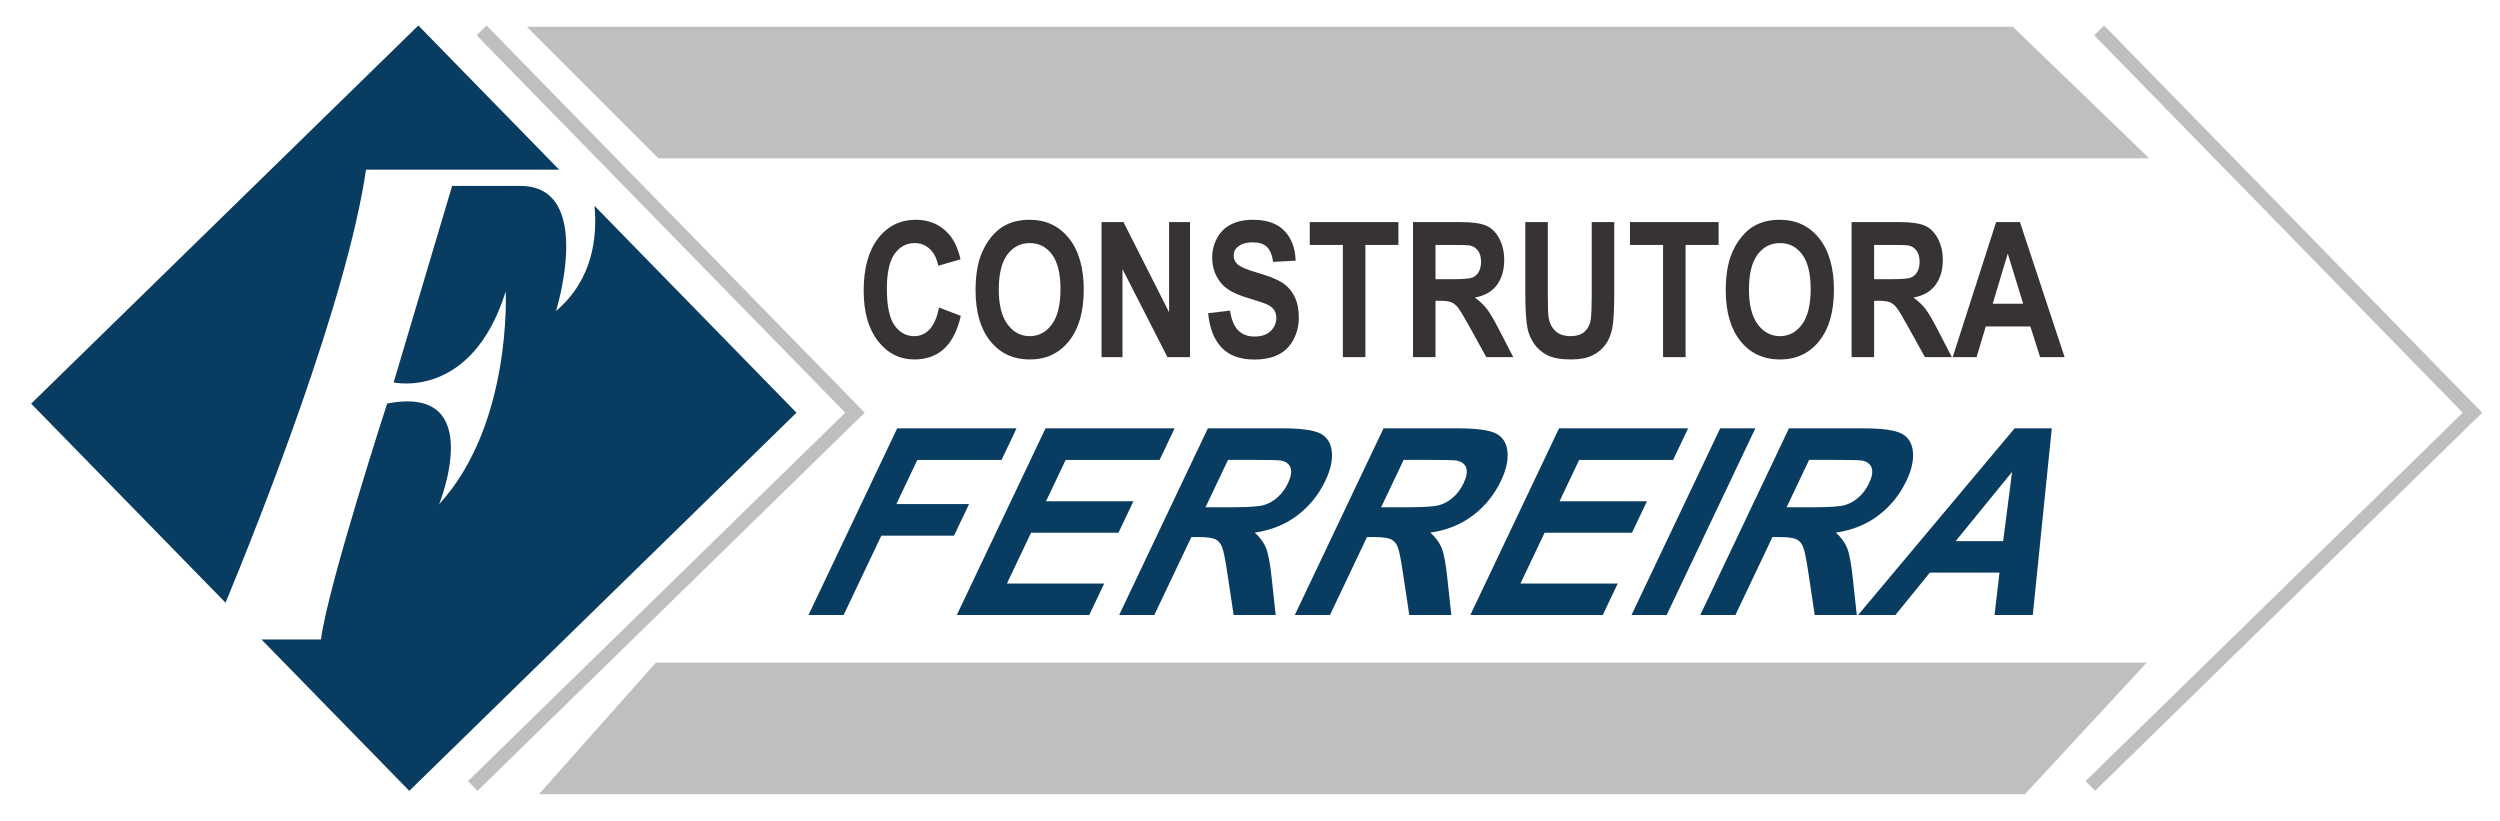
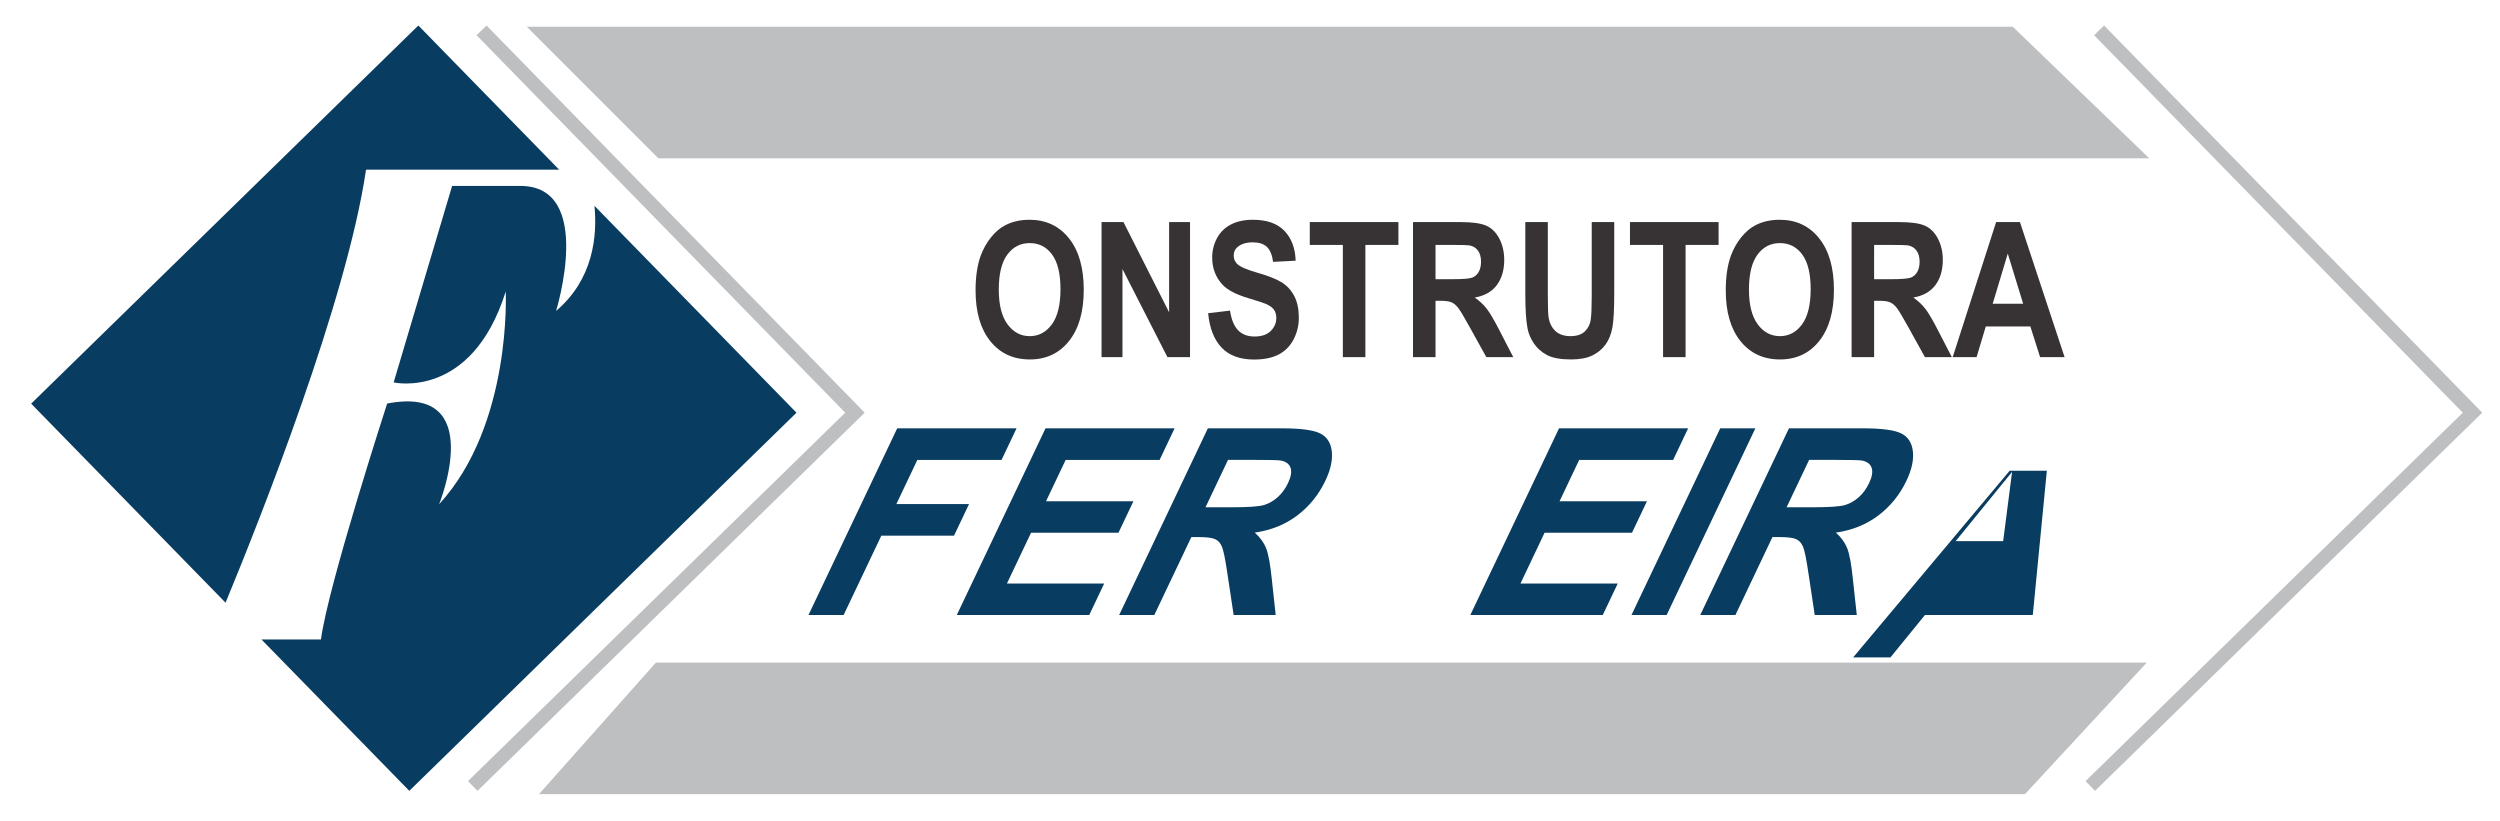
<svg xmlns="http://www.w3.org/2000/svg" version="1.1" id="Layer_1" x="0px" y="0px" width="611.969px" height="200.99px" viewBox="0 0 611.969 200.99" style="enable-background:new 0 0 611.969 200.99;" xml:space="preserve">
  <polygon style="fill:#BEBFC1;" points="119.103,6.241 116.661,8.625 206.899,101.021 114.56,191.204 116.89,193.589   211.669,101.021 " />
  <polygon style="fill:#BEBFC1;" points="515.058,6.241 512.616,8.625 602.854,101.021 510.516,191.204 512.845,193.589   607.624,101.021 " />
  <g>
    <g>
      <path style="fill:#083C60;" d="M145.518,50.383c0.717,7.427-0.287,18.022-9.404,25.736c0,0,9.544-30.609-8.743-30.609    c-14.387,0-16.462,0-16.697,0L96.361,93.612c0,0,19.082,4.372,27.432-22.263c0,0,1.589,32.599-16.301,52.08    c0,0,11.926-29.419-12.722-24.649c0,0-14.512,44.723-16.201,57.745H63.993l36.199,37.063l94.779-92.567L145.518,50.383z" />
      <path style="fill:#083C60;" d="M89.601,41.533h47.272L102.406,6.241L7.625,98.809l47.589,48.728    C63.892,126.53,84.898,73.508,89.601,41.533z" />
    </g>
  </g>
  <polygon style="fill:#BEBFC1;" points="128.958,6.549 492.712,6.549 526.106,38.75 161.159,38.75 " />
  <polygon style="fill:#BEBFC1;" points="160.563,162.19 525.51,162.19 495.694,194.392 131.94,194.392 " />
  <g>
    <g>
-       <path style="fill:#373335;" d="M229.85,75.269l5.344,2.052c-0.819,3.608-2.183,6.288-4.088,8.04    c-1.904,1.753-4.322,2.628-7.253,2.628c-3.625,0-6.604-1.5-8.938-4.5c-2.334-2.998-3.501-7.1-3.501-12.303    c0-5.502,1.174-9.776,3.52-12.822c2.346-3.044,5.433-4.566,9.255-4.566c3.34,0,6.055,1.196,8.14,3.586    c1.241,1.413,2.173,3.444,2.793,6.091l-5.456,1.578c-0.324-1.714-0.997-3.068-2.022-4.06c-1.021-0.993-2.269-1.49-3.733-1.49    c-2.022,0-3.664,0.881-4.925,2.64c-1.26,1.759-1.891,4.606-1.891,8.548c0,4.181,0.622,7.157,1.863,8.931    c1.242,1.775,2.855,2.663,4.84,2.663c1.465,0,2.726-0.564,3.781-1.69C228.632,79.464,229.391,77.689,229.85,75.269z" />
      <path style="fill:#373335;" d="M238.807,71.097c0-3.368,0.417-6.195,1.249-8.48c0.62-1.684,1.467-3.195,2.541-4.534    c1.074-1.338,2.25-2.329,3.529-2.976c1.7-0.874,3.662-1.31,5.884-1.31c4.023,0,7.242,1.512,9.658,4.533    c2.413,3.024,3.622,7.227,3.622,12.608c0,5.338-1.2,9.514-3.595,12.527c-2.396,3.015-5.6,4.522-9.61,4.522    c-4.059,0-7.287-1.5-9.684-4.5C240.004,80.492,238.807,76.359,238.807,71.097z M244.488,70.872c0,3.743,0.714,6.582,2.142,8.515    c1.428,1.932,3.24,2.898,5.437,2.898c2.199,0,4.001-0.96,5.411-2.877c1.409-1.916,2.113-4.792,2.113-8.626    c0-3.789-0.686-6.616-2.057-8.479c-1.372-1.864-3.193-2.797-5.468-2.797c-2.271,0-4.102,0.943-5.492,2.831    C245.182,64.222,244.488,67.067,244.488,70.872z" />
      <path style="fill:#373335;" d="M269.645,87.425V54.362h5.364l11.174,22.08v-22.08h5.12v33.063h-5.53l-11.006-21.561v21.561    H269.645z" />
      <path style="fill:#373335;" d="M295.736,76.667l5.362-0.63c0.324,2.179,0.979,3.782,1.966,4.803    c0.988,1.022,2.318,1.534,3.995,1.534c1.775,0,3.112-0.456,4.014-1.364c0.899-0.91,1.35-1.974,1.35-3.19    c0-0.782-0.188-1.448-0.568-1.997c-0.377-0.548-1.039-1.027-1.981-1.434c-0.646-0.27-2.117-0.751-4.414-1.443    c-2.954-0.886-5.026-1.979-6.22-3.271c-1.677-1.818-2.513-4.036-2.513-6.653c0-1.685,0.395-3.259,1.182-4.726    c0.789-1.465,1.924-2.582,3.407-3.349s3.275-1.15,5.374-1.15c3.428,0,6.005,0.91,7.738,2.729c1.731,1.82,2.639,4.248,2.728,7.284    l-5.514,0.293c-0.235-1.698-0.741-2.92-1.516-3.664c-0.776-0.744-1.94-1.116-3.492-1.116c-1.604,0-2.856,0.398-3.762,1.195    c-0.584,0.51-0.876,1.194-0.876,2.052c0,0.782,0.272,1.451,0.819,2.007c0.694,0.707,2.383,1.443,5.064,2.21    c2.684,0.769,4.666,1.562,5.952,2.379c1.282,0.82,2.29,1.939,3.017,3.36c0.728,1.422,1.09,3.176,1.09,5.267    c0,1.896-0.436,3.669-1.304,5.323c-0.869,1.654-2.099,2.882-3.688,3.688c-1.589,0.804-3.568,1.206-5.939,1.206    c-3.452,0-6.104-0.968-7.953-2.899C297.202,83.182,296.095,80.367,295.736,76.667z" />
      <path style="fill:#373335;" d="M328.715,87.425v-27.47h-8.099v-5.593h21.695v5.593h-8.083v27.471L328.715,87.425L328.715,87.425z" />
      <path style="fill:#373335;" d="M345.887,87.425V54.362h11.601c2.92,0,5.038,0.297,6.359,0.891c1.323,0.596,2.38,1.65,3.177,3.169    c0.795,1.52,1.19,3.256,1.19,5.211c0,2.479-0.602,4.528-1.806,6.146c-1.203,1.617-3.005,2.636-5.401,3.056    c1.192,0.843,2.176,1.768,2.952,2.774c0.776,1.006,1.823,2.797,3.139,5.367l3.334,6.449h-6.595l-3.983-7.192    c-1.416-2.572-2.385-4.193-2.905-4.861s-1.074-1.128-1.656-1.375c-0.585-0.248-1.51-0.372-2.774-0.372H351.4v13.802    L345.887,87.425L345.887,87.425z M351.399,68.345h4.078c2.646,0,4.296-0.136,4.953-0.406c0.658-0.271,1.174-0.736,1.547-1.398    c0.372-0.662,0.56-1.487,0.56-2.48c0-1.113-0.244-2.011-0.736-2.695c-0.491-0.684-1.184-1.117-2.075-1.297    c-0.447-0.075-1.789-0.113-4.021-0.113H351.4L351.399,68.345L351.399,68.345z" />
      <path style="fill:#373335;" d="M373.374,54.362h5.512v17.907c0,2.842,0.07,4.685,0.205,5.525c0.235,1.354,0.799,2.439,1.687,3.26    c0.889,0.818,2.102,1.229,3.642,1.229c1.563,0,2.741-0.388,3.538-1.163c0.795-0.773,1.271-1.725,1.434-2.852    c0.16-1.128,0.242-3,0.242-5.616V54.362h5.514v17.367c0,3.969-0.149,6.773-0.446,8.413c-0.3,1.639-0.85,3.021-1.65,4.149    c-0.801,1.127-1.87,2.025-3.211,2.694c-1.342,0.671-3.092,1.005-5.251,1.005c-2.608,0-4.587-0.364-5.934-1.093    c-1.347-0.729-2.41-1.677-3.192-2.842c-0.783-1.166-1.298-2.387-1.545-3.665c-0.361-1.896-0.541-4.691-0.541-8.39v-17.64H373.374z    " />
      <path style="fill:#373335;" d="M407.098,87.425v-27.47h-8.102v-5.593h21.695v5.593h-8.081v27.471L407.098,87.425L407.098,87.425z" />
      <path style="fill:#373335;" d="M422.445,71.097c0-3.368,0.415-6.195,1.246-8.48c0.622-1.684,1.47-3.195,2.544-4.534    c1.073-1.338,2.25-2.329,3.529-2.976c1.699-0.874,3.661-1.31,5.883-1.31c4.023,0,7.242,1.512,9.656,4.533    c2.415,3.024,3.621,7.227,3.621,12.608c0,5.338-1.197,9.514-3.595,12.527c-2.395,3.015-5.6,4.522-9.607,4.522    c-4.061,0-7.288-1.5-9.685-4.5C423.642,80.492,422.445,76.359,422.445,71.097z M428.123,70.872c0,3.743,0.716,6.582,2.144,8.515    c1.426,1.932,3.24,2.898,5.438,2.898c2.196,0,3.999-0.96,5.408-2.877c1.41-1.916,2.115-4.792,2.115-8.626    c0-3.789-0.688-6.616-2.059-8.479c-1.373-1.864-3.193-2.797-5.466-2.797c-2.271,0-4.104,0.943-5.492,2.831    C428.82,64.222,428.123,67.067,428.123,70.872z" />
      <path style="fill:#373335;" d="M453.245,87.425V54.362h11.604c2.916,0,5.036,0.297,6.359,0.891    c1.319,0.596,2.381,1.65,3.175,3.169c0.794,1.52,1.191,3.256,1.191,5.211c0,2.479-0.604,4.528-1.807,6.146    c-1.205,1.617-3.006,2.636-5.4,3.056c1.191,0.843,2.177,1.768,2.951,2.774c0.776,1.006,1.822,2.797,3.139,5.367l3.333,6.449    h-6.593l-3.983-7.192c-1.417-2.572-2.385-4.193-2.905-4.861c-0.522-0.668-1.073-1.128-1.659-1.375    c-0.582-0.248-1.506-0.372-2.772-0.372h-1.118v13.802L453.245,87.425L453.245,87.425z M458.757,68.345h4.079    c2.643,0,4.295-0.136,4.953-0.406c0.657-0.271,1.172-0.736,1.545-1.398c0.372-0.662,0.56-1.487,0.56-2.48    c0-1.113-0.245-2.011-0.736-2.695c-0.488-0.684-1.181-1.117-2.074-1.297c-0.447-0.075-1.787-0.113-4.023-0.113h-4.302    L458.757,68.345L458.757,68.345z" />
      <path style="fill:#373335;" d="M505.389,87.425h-5.996l-2.385-7.51h-10.911l-2.255,7.51h-5.848l10.635-33.063h5.827    L505.389,87.425z M495.24,74.344l-3.762-12.27l-3.688,12.27H495.24z" />
    </g>
  </g>
  <g>
    <path style="fill:#083C60;" d="M197.905,150.546l21.72-45.697h29.215l-3.675,7.729h-20.613l-5.139,10.818h17.792l-3.676,7.729   h-17.792l-9.229,19.42H197.905z" />
    <path style="fill:#083C60;" d="M234.213,150.546l21.717-45.697h31.6l-3.673,7.729h-22.993l-4.816,10.132h21.398l-3.661,7.699   h-21.396l-5.91,12.438h23.81l-3.657,7.698H234.213z" />
    <path style="fill:#083C60;" d="M273.957,150.546l21.714-45.697h18.11c4.558,0,7.672,0.409,9.344,1.23   c1.675,0.821,2.632,2.282,2.875,4.379c0.247,2.101-0.275,4.499-1.56,7.201c-1.63,3.429-3.916,6.262-6.856,8.494   c-2.94,2.234-6.42,3.643-10.438,4.225c1.305,1.162,2.239,2.441,2.784,3.834c0.55,1.394,1.011,3.865,1.374,7.418l0.967,8.916H301.98   l-1.496-9.942c-0.52-3.556-0.967-5.793-1.344-6.719c-0.373-0.925-0.934-1.56-1.682-1.9c-0.745-0.344-2.11-0.516-4.088-0.516h-1.742   l-9.066,19.077H273.957z M295.091,124.175h6.369c4.125,0,6.792-0.188,7.997-0.563c1.209-0.373,2.317-1.018,3.333-1.932   c1.013-0.914,1.85-2.058,2.502-3.43c0.732-1.539,0.938-2.779,0.624-3.726c-0.317-0.945-1.116-1.542-2.393-1.792   c-0.647-0.104-2.718-0.156-6.206-0.156h-6.716L295.091,124.175z" />
-     <path style="fill:#083C60;" d="M316.952,150.546l21.716-45.697h18.108c4.557,0,7.67,0.409,9.344,1.23   c1.675,0.821,2.637,2.282,2.876,4.379c0.245,2.101-0.276,4.499-1.562,7.201c-1.63,3.429-3.915,6.262-6.856,8.494   c-2.939,2.234-6.417,3.643-10.438,4.225c1.305,1.162,2.238,2.441,2.788,3.834c0.545,1.394,1.007,3.865,1.37,7.418l0.967,8.916   h-10.287l-1.5-9.942c-0.518-3.556-0.967-5.793-1.344-6.719c-0.373-0.925-0.935-1.56-1.682-1.9   c-0.746-0.344-2.108-0.516-4.089-0.516h-1.742l-9.066,19.077H316.952z M338.086,124.175h6.369c4.127,0,6.794-0.188,7.996-0.563   c1.209-0.373,2.317-1.018,3.334-1.932c1.016-0.914,1.852-2.058,2.501-3.43c0.732-1.539,0.94-2.779,0.624-3.726   c-0.316-0.945-1.115-1.542-2.393-1.792c-0.646-0.104-2.716-0.156-6.203-0.156h-6.718L338.086,124.175z" />
    <path style="fill:#083C60;" d="M359.919,150.546l21.715-45.697h31.601l-3.674,7.729h-22.996l-4.813,10.132h21.396l-3.659,7.699   h-21.396l-5.907,12.438h23.81l-3.658,7.698H359.919z" />
    <path style="fill:#083C60;" d="M399.37,150.546l21.715-45.697h8.604l-21.717,45.697H399.37z" />
    <path style="fill:#083C60;" d="M416.202,150.546l21.715-45.697h18.109c4.557,0,7.671,0.409,9.343,1.23   c1.677,0.821,2.634,2.282,2.875,4.379c0.247,2.101-0.274,4.499-1.559,7.201c-1.628,3.429-3.916,6.262-6.857,8.494   c-2.938,2.234-6.42,3.643-10.436,4.225c1.307,1.162,2.234,2.441,2.783,3.834c0.553,1.394,1.009,3.865,1.373,7.418l0.969,8.916   h-10.294l-1.493-9.942c-0.521-3.556-0.969-5.793-1.344-6.719c-0.375-0.925-0.935-1.56-1.688-1.9   c-0.743-0.344-2.107-0.516-4.083-0.516h-1.745l-9.064,19.077H416.202z M437.338,124.175h6.368c4.125,0,6.792-0.188,7.996-0.563   c1.205-0.373,2.315-1.018,3.331-1.932c1.02-0.914,1.854-2.058,2.502-3.43c0.731-1.539,0.94-2.779,0.622-3.726   c-0.315-0.945-1.112-1.542-2.391-1.792c-0.646-0.104-2.716-0.156-6.205-0.156h-6.713L437.338,124.175z" />
-     <path style="fill:#083C60;" d="M497.602,150.546h-9.362l1.212-10.381h-17.037l-8.446,10.381h-9.131l38.315-45.697h9.102   L497.602,150.546z M490.348,132.466l2.185-16.958l-13.814,16.958H490.348z" />
+     <path style="fill:#083C60;" d="M497.602,150.546h-9.362h-17.037l-8.446,10.381h-9.131l38.315-45.697h9.102   L497.602,150.546z M490.348,132.466l2.185-16.958l-13.814,16.958H490.348z" />
  </g>
</svg>